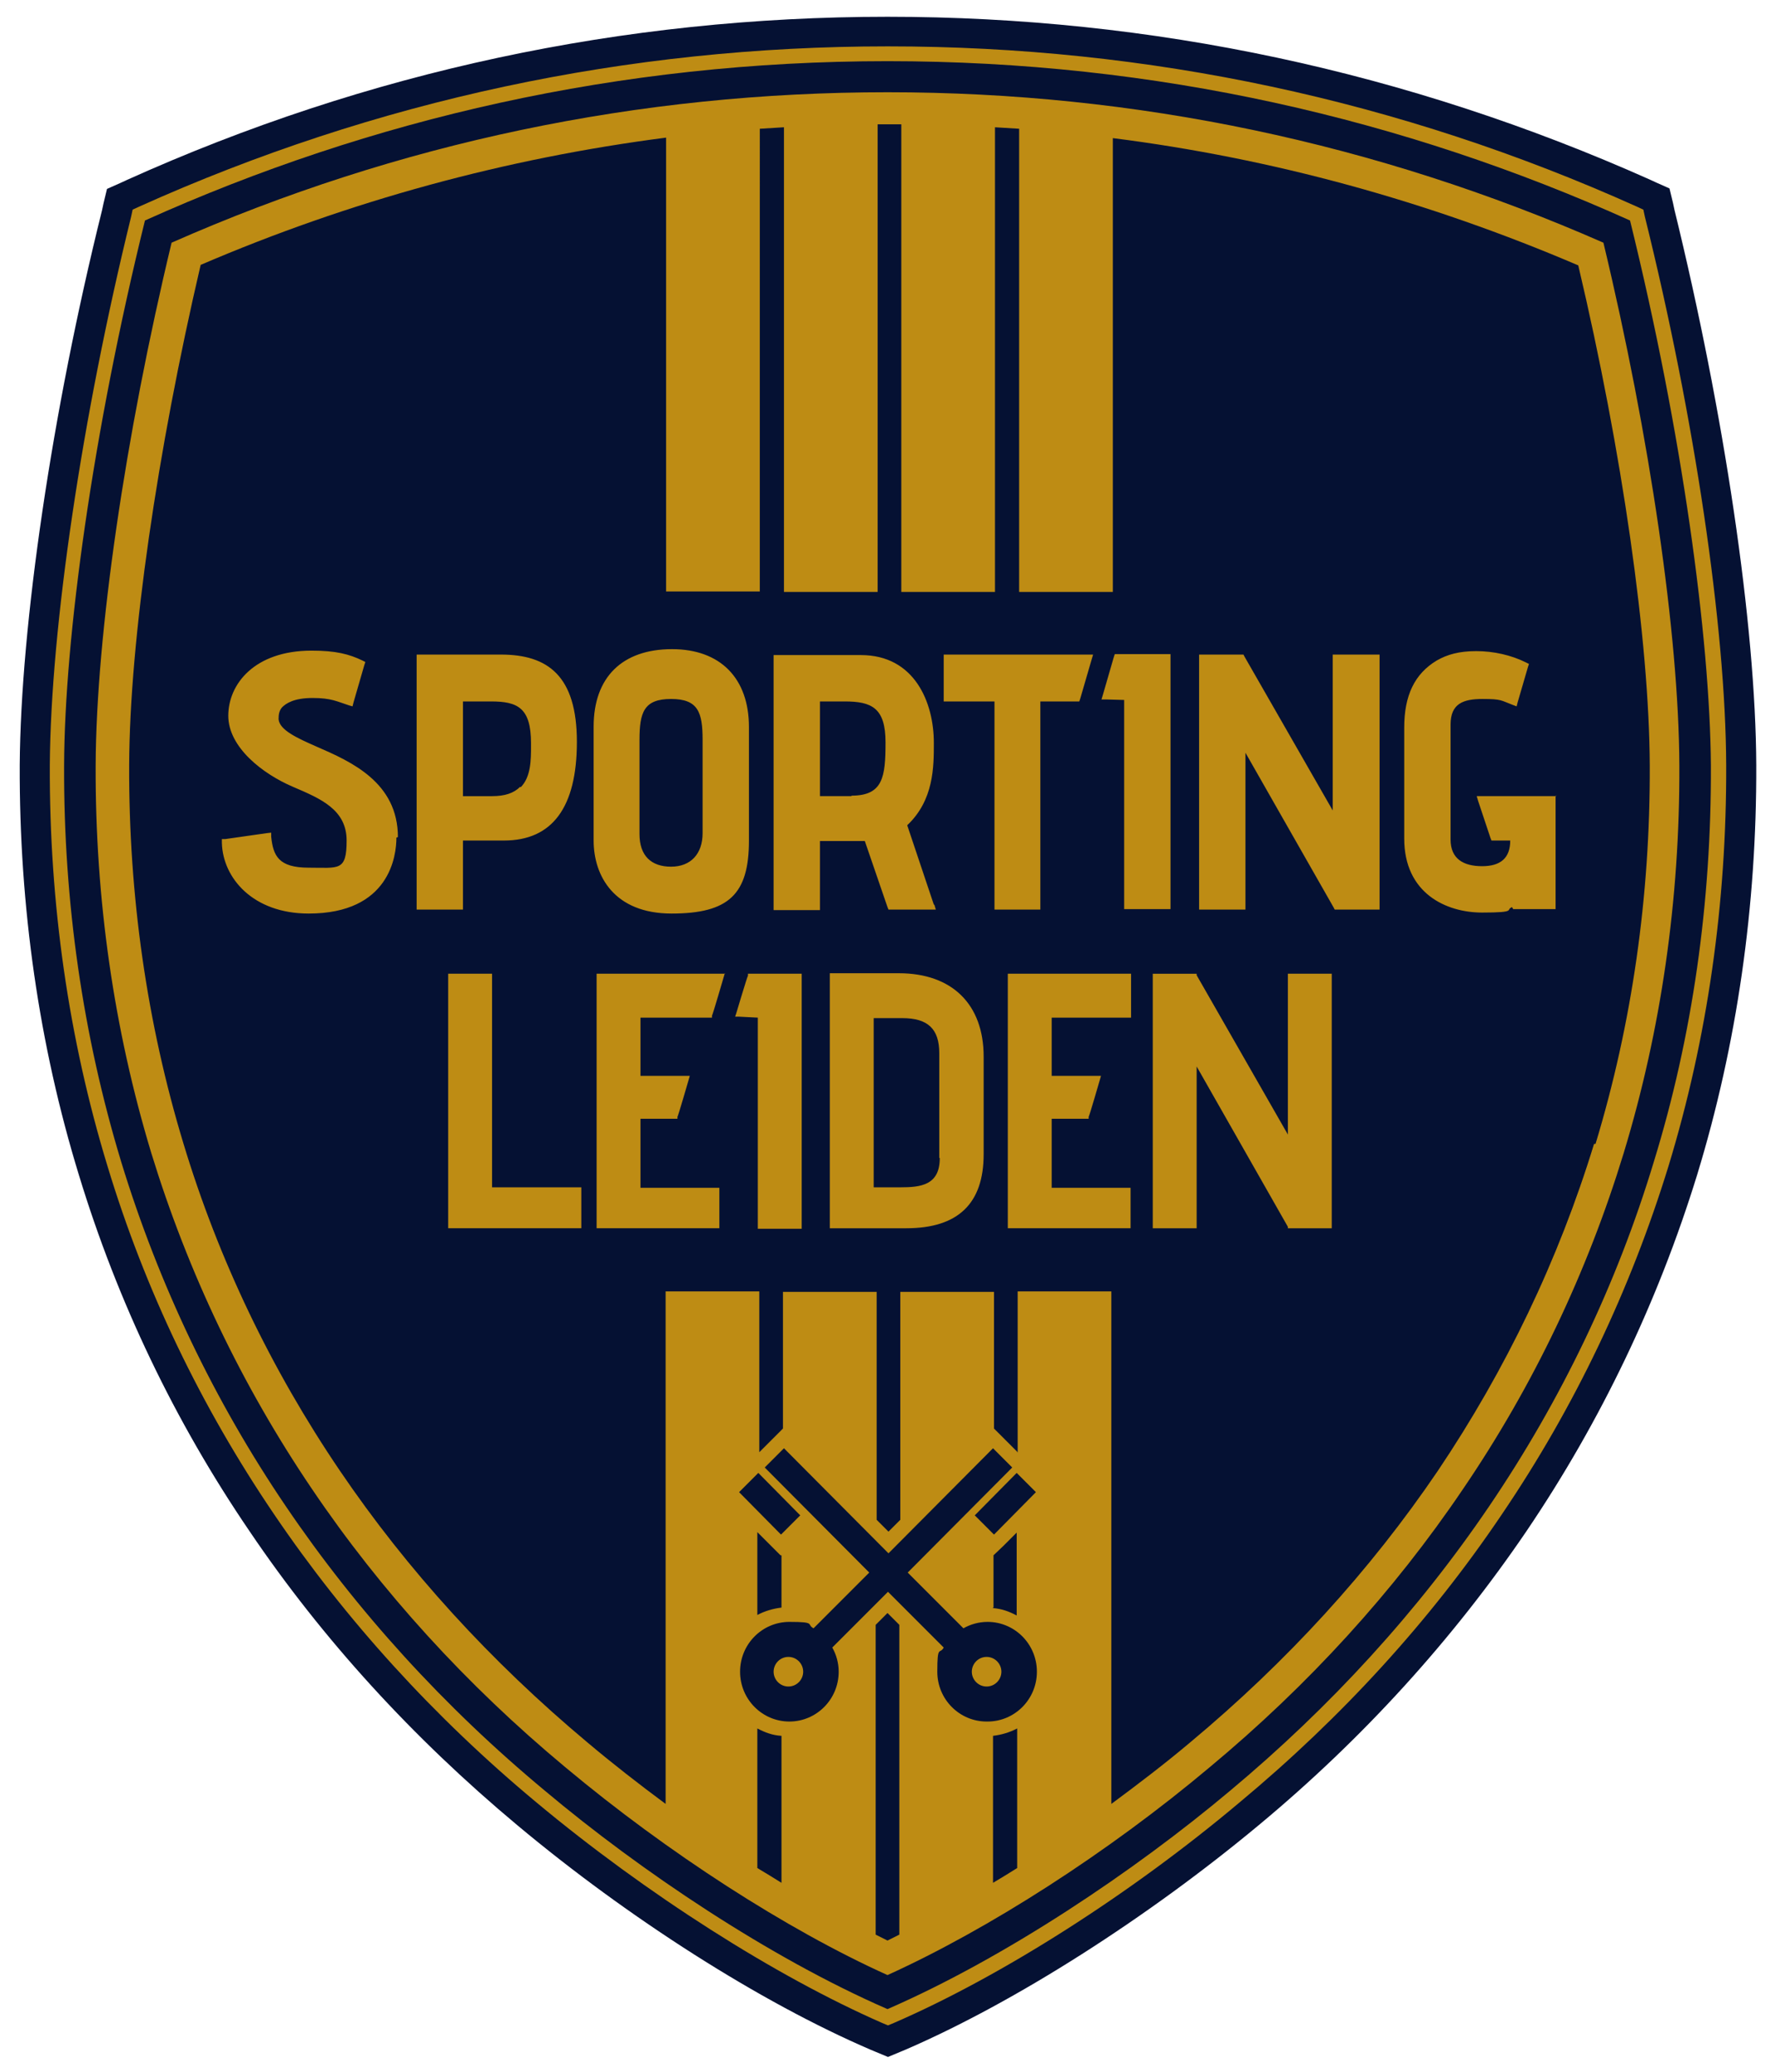
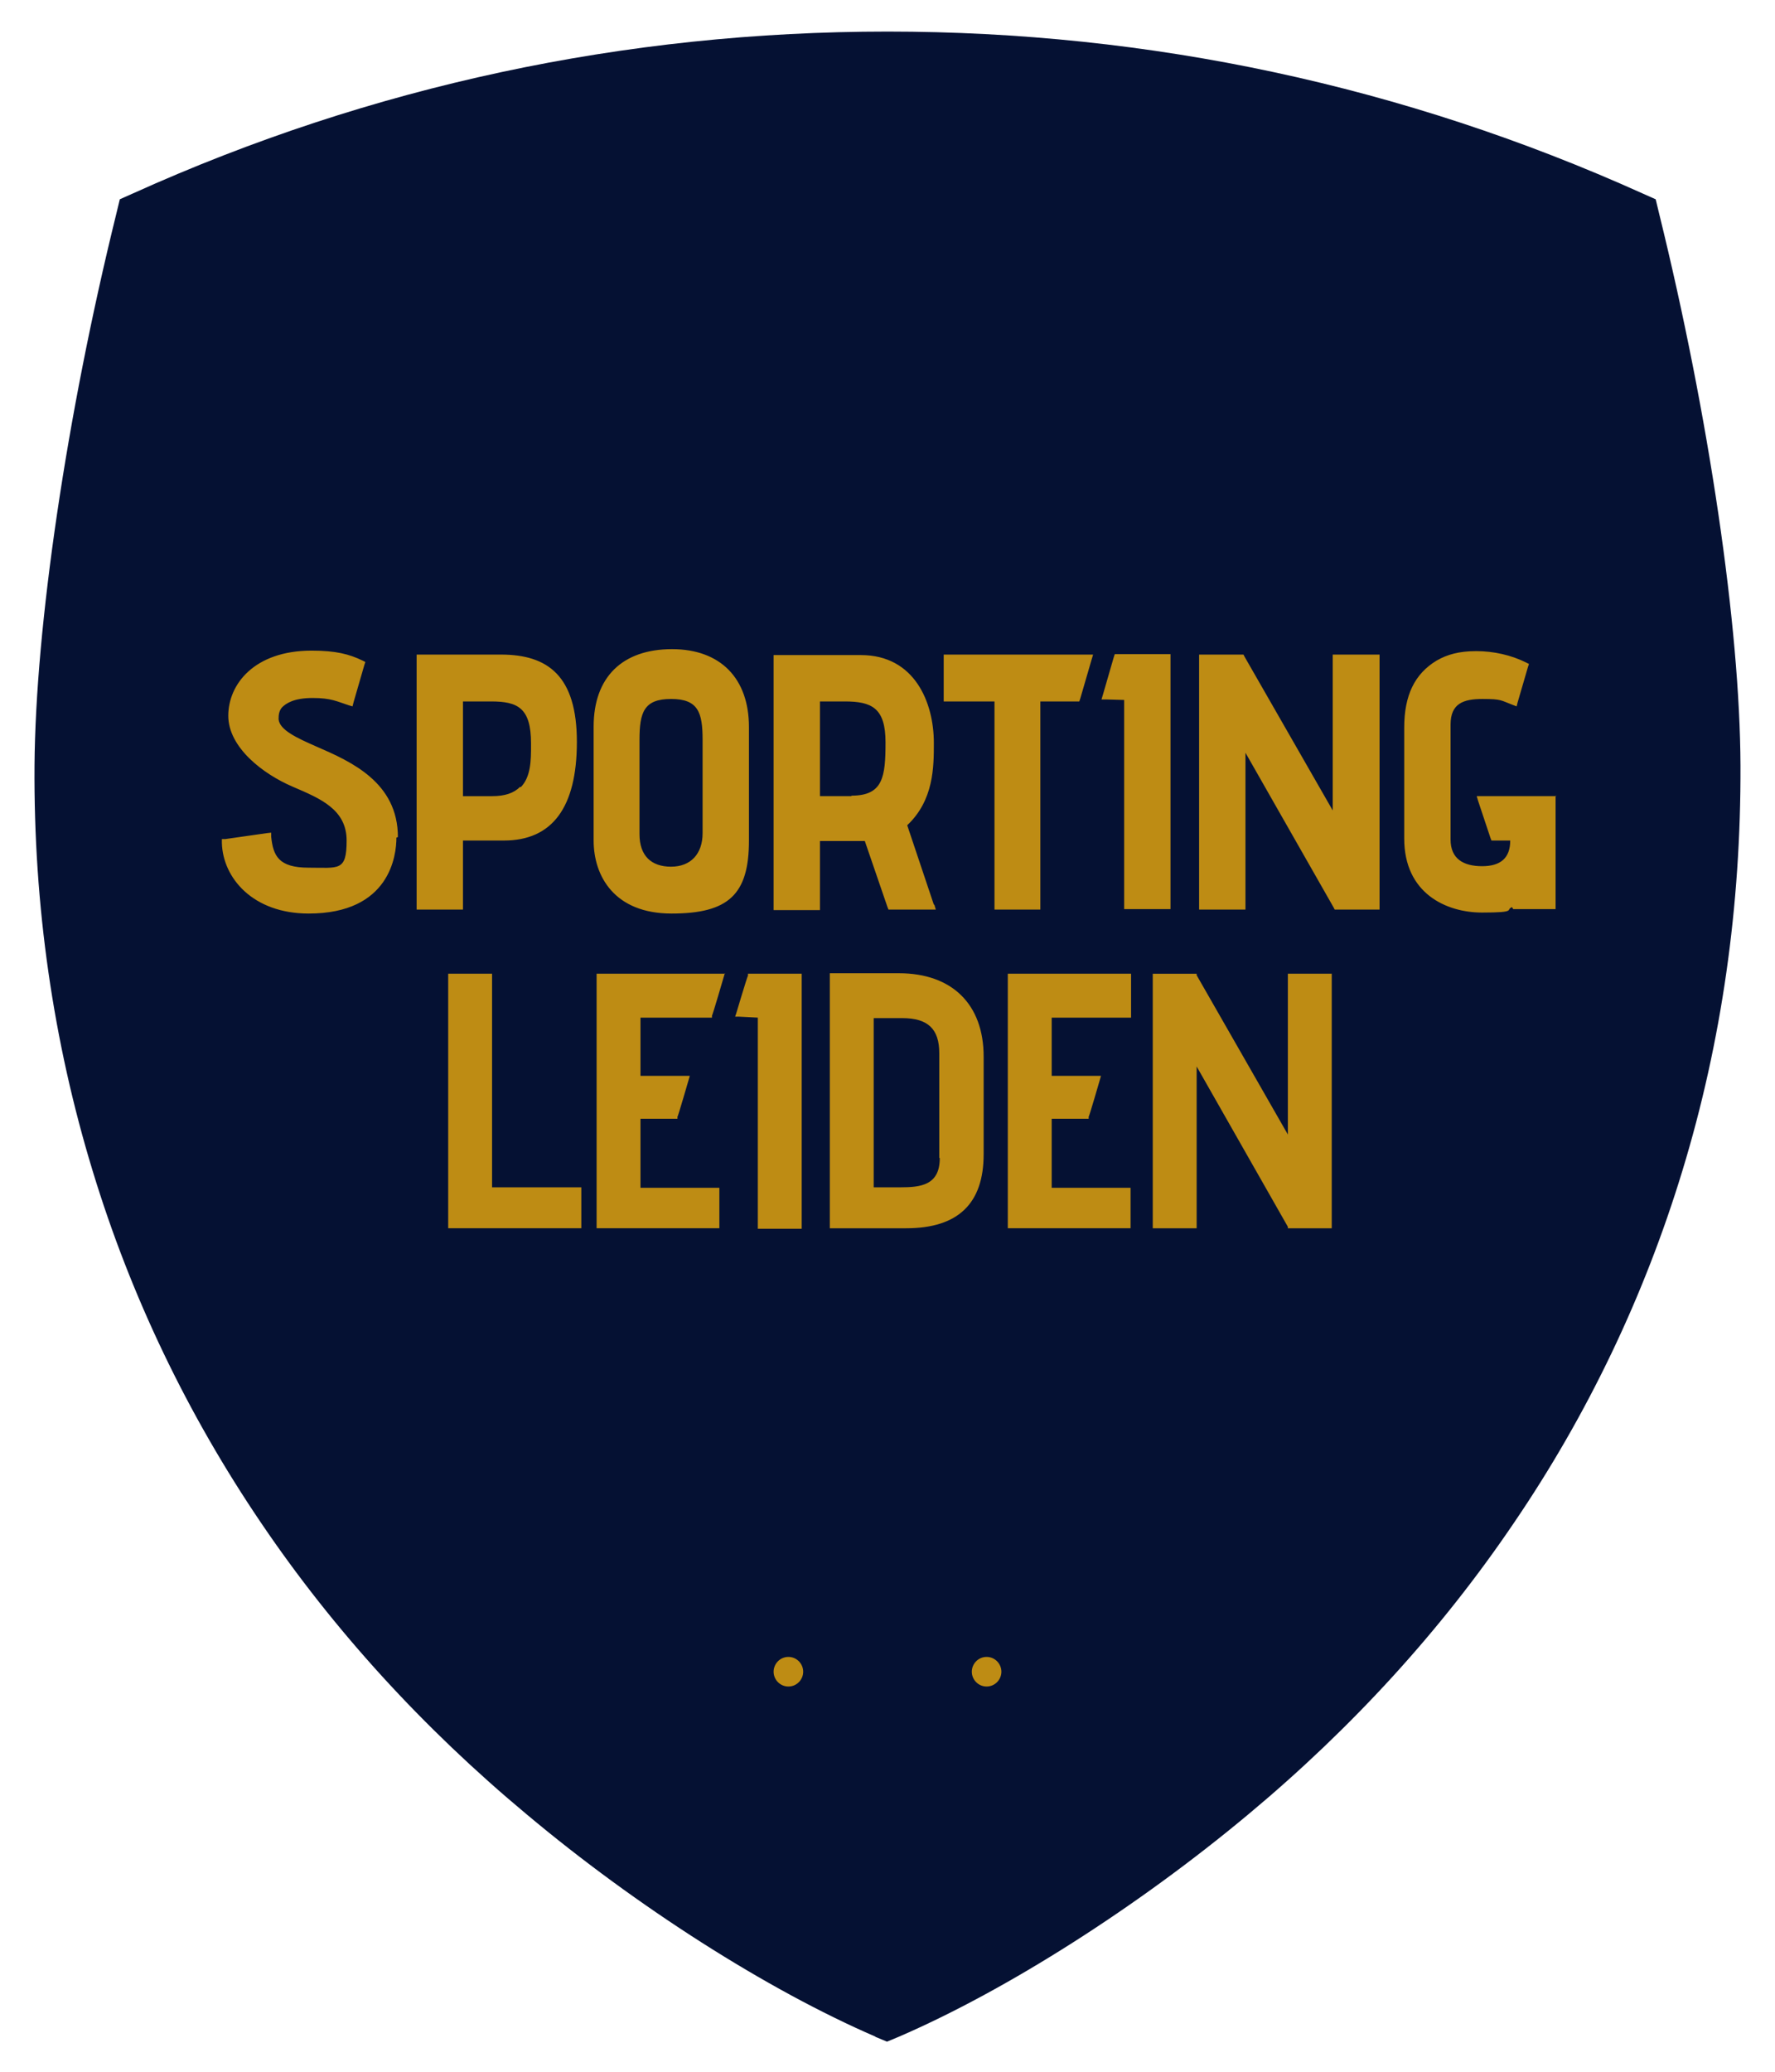
<svg xmlns="http://www.w3.org/2000/svg" version="1.1" viewBox="0 0 360 420">
  <defs>
    <style>
      .cls-1 {
        fill: #be8c14;
      }

      .cls-2 {
        fill: #051133;
      }
    </style>
  </defs>
  <g>
    <g id="Layer_1">
      <g>
        <path class="cls-2" d="M177.6,412.9c-22-9.5-48.5-26.4-70.8-45.1-21-17.5-39.1-37.3-53.8-59-15-22.1-26.5-46.1-34.2-71.4-8-26.2-12-53.8-11.8-82.2.2-28.1,6.5-71,16.6-111.9l.7-2.9,2.7-1.2C75.3,17.4,126.8,6.4,180,6.4s104.7,11,153.1,32.8l2.7,1.2.7,2.9c10.1,41,16.4,83.8,16.5,111.9.1,28.4-3.8,56-11.8,82.2-7.7,25.3-19.2,49.4-34.2,71.4-14.7,21.7-32.8,41.5-53.8,59-22.4,18.7-48.9,35.6-70.9,45.1l-2.4,1-2.4-1Z" />
-         <path class="cls-2" d="M180,9.4c52.7,0,103.8,10.9,151.9,32.5l1.3.6.3,1.4c10,40.7,16.3,83.3,16.5,111.2.1,28.1-3.8,55.4-11.7,81.3-7.6,25.1-19,48.8-33.8,70.6-14.5,21.4-32.4,41.1-53.2,58.4-22.2,18.5-48.4,35.2-70.1,44.7l-1.2.5-1.2-.5c-21.7-9.4-48-26.1-70.1-44.7-20.8-17.3-38.7-36.9-53.2-58.4-14.8-21.8-26.2-45.6-33.8-70.6-7.9-25.9-11.8-53.3-11.7-81.3.1-27.9,6.4-70.5,16.5-111.2l.3-1.4,1.3-.6C76.2,20.3,127.3,9.4,180,9.4M180,3.4c-53.6,0-105.5,11.1-154.3,33.1l-1.3.6-2.7,1.2-.7,2.9-.3,1.4C10.5,83.6,4.2,126.8,4,155.1c-.1,28.7,3.9,56.7,12,83.1,7.8,25.6,19.4,49.9,34.6,72.2,14.8,21.9,33.1,41.9,54.3,59.6,22.6,18.9,49.3,35.9,71.6,45.5l1.2.5,2.4,1,2.4-1,1.2-.5c22.2-9.6,49-26.7,71.6-45.5,21.2-17.6,39.4-37.7,54.3-59.6,15.1-22.3,26.7-46.6,34.6-72.2,8.1-26.5,12.1-54.5,12-83.1-.1-28.3-6.5-71.4-16.6-112.6l-.3-1.4-.7-2.9-2.7-1.2-1.3-.6C285.5,14.5,233.6,3.4,180,3.4h0Z" />
      </g>
      <path class="cls-1" d="M136.3,131.6c-10.1,0-15.9,5.7-15.9,15.7v23.1c0,7.2,4.2,14.8,15.8,14.8s15.7-3.9,15.7-14.8v-23c0-9.9-5.8-15.8-15.6-15.8ZM142.5,168.9c0,4.2-2.4,6.8-6.4,6.8s-6.4-2.2-6.4-6.6v-19.1c0-5.6.9-8.3,6.4-8.3s6.4,2.7,6.4,8.3v18.9h0ZM189.4,183.4l-5.4-16.1c5.4-5.1,5.4-11.8,5.4-16.7,0-8.2-3.9-17.8-14.8-17.8h-17.7v51.7h9.4v-14h9.1l4.6,13.4.2.5h9.6l-.3-1h0ZM172.7,161.4h-6.4v-19.2h5c5.5,0,8.3,1.3,8.3,8.3s-.5,10.8-6.9,10.8ZM80.7,169.7c0-11.1-9.5-15.3-16.4-18.3-4.1-1.8-7.6-3.4-7.8-5.6,0-.9.1-1.7.7-2.4.8-.8,2.4-1.9,6.2-1.9s4.9.7,7.4,1.5l.7.2.2-.8,2.2-7.6.2-.6-.6-.3c-2.7-1.3-5.4-2-10.3-2-11.6,0-16.9,6.8-16.9,13.2s7,11.8,13.1,14.4c5.6,2.4,10.9,4.6,10.9,10.9s-1.6,5.5-7.7,5.5-7.2-2.4-7.6-6.3v-.8c0,0-.9.1-.9.1l-8.4,1.2h-.7c0,.1,0,.8,0,.8.2,7.1,6.3,14.3,17.6,14.3,16.5,0,17.8-11.8,17.8-15.4h0ZM101.5,132.7h-17v51.7h9.4v-14h8.3c9.8,0,14.8-6.7,14.8-20s-5.8-17.7-15.4-17.7h0ZM105.5,159.5c-1.3,1.3-3.1,1.9-5.7,1.9h-5.9v-19.2h5.7c5.4,0,8.1,1.3,8.1,8.5v.5c0,2.8,0,6.3-2.1,8.4ZM117.8,240.7h-18v-43.3h-8.9v51.6h27v-8.3ZM223.4,141.8h1s3.6.1,3.6.1v42.4h9.4v-51.7h-11.3l-.2.6-2.2,7.6-.3,1h0ZM147.1,197.4h-26.1v51.6h24.9v-8.2h-16v-14h7.5v-.4c.1,0,2.3-7.6,2.3-7.6l.2-.7h-10v-11.8h14.5v-.4c.1,0,2.4-7.9,2.4-7.9l.2-.7h0ZM162.6,197.4h-10.9v.4c-.1,0-2.4,7.7-2.4,7.7l-.2.6h.7s3.9.2,3.9.2v42.8h8.9v-51.6h0ZM210.2,184.4h.8v-42.2h7.9l.2-.6,2.3-7.9.3-1h-30.3v9.5h10.3v42.2h8.6,0ZM229.4,197.4h-25v51.6h24.9v-8.2h-16v-14h7.5v-.4c.1,0,2.3-7.6,2.3-7.6l.2-.7h-10v-11.8h16.1v-9h0ZM270.2,197.4h-9v32.6l-18.5-32.3v-.3h-8.9v51.6h8.9v-32.8l18.5,32.5v.3h8.9v-51.6h0ZM279.7,132.7h-9.4v31.6l-17.9-31.2-.2-.4h-9v51.7h9.4v-31.8l17.9,31.4.2.4h9.1v-51.7h0ZM315.7,161.4h-16.2l.3,1,2.5,7.5.2.5h3.8c0,3.5-1.9,5.2-5.7,5.2s-6.4-1.5-6.4-5.4v-23.3c0-4.3,2.6-5.2,6.5-5.2s3.7.3,6.1,1.2l.8.3.2-.8,2.1-7.2.2-.6-.6-.3c-3-1.5-6.6-2.3-10.1-2.3s-5.9.7-8,1.9c-4.5,2.7-6.6,7.1-6.6,13.6v22.5c0,11.1,8.5,15,15.8,15s4.6-.6,6.1-1.1c0,0,0,0,0,0h0c0,.1.2.4.2.4h8.6v-23h0ZM182.3,197.3h-14v51.7h15.5c10.5,0,15.7-5,15.7-15v-19.8c0-10.6-6.4-16.9-17.2-16.9ZM190.6,234.8c0,5.5-3.9,5.9-8,5.9h-5.4v-34.3h5.8c5.2,0,7.5,2.2,7.5,7.1v21.2h0Z" />
-       <path class="cls-1" d="M180,12.4c54.4,0,104.8,11.7,150.6,32.3,10.6,43,16.2,84.6,16.4,110.5.1,27.7-3.7,54.8-11.6,80.4-7.5,24.8-18.8,48.3-33.4,69.8-14.4,21.2-32.1,40.6-52.6,57.7-19.3,16.2-45.5,33.8-69.4,44.2-23.9-10.4-50.1-28-69.4-44.2-20.6-17.1-38.3-36.6-52.6-57.7-14.6-21.5-25.8-45-33.4-69.8-7.8-25.7-11.7-52.7-11.6-80.4.1-25.9,5.8-67.5,16.4-110.5C75.2,24.1,125.6,12.4,180,12.4ZM180,9.4c-52.7,0-103.8,10.9-151.8,32.5l-1.3.6-.3,1.4c-10,40.7-16.3,83.3-16.5,111.2-.1,28.1,3.8,55.4,11.7,81.3,7.6,25.1,19,48.8,33.8,70.6,14.5,21.4,32.4,41.1,53.2,58.4,22.2,18.5,48.4,35.2,70.1,44.7l1.2.5,1.2-.5c21.7-9.4,48-26.1,70.1-44.7,20.8-17.3,38.7-36.9,53.2-58.4,14.8-21.8,26.1-45.6,33.8-70.6,7.9-25.9,11.8-53.3,11.7-81.3-.1-27.9-6.4-70.5-16.5-111.2l-.3-1.4-1.3-.6c-48-21.6-99.1-32.5-151.9-32.5Z" />
-       <path class="cls-1" d="M325.2,49.2c-46-20.2-94.8-30.5-145.2-30.5s-99.2,10.2-145.2,30.5c-9.4,39.1-15.3,79.5-15.4,106-.1,27.1,3.7,53.5,11.3,78.6,7.4,24.1,18.3,47,32.6,68.1,14,20.7,31.3,39.7,51.4,56.4,20.7,17.3,44.9,32.9,65.3,42.1,20.5-9.3,44.7-24.8,65.3-42.1,20.1-16.7,37.4-35.7,51.4-56.4,14.3-21,25.2-43.9,32.6-68.1,7.6-25,11.4-51.4,11.3-78.6-.1-26.5-6-66.8-15.4-106h0ZM158.5,381.7c-1.6-1-3.2-2-4.9-3v-28.3c1.5.8,3.1,1.4,4.9,1.5v29.8ZM182.4,392.2c-.8.4-1.6.8-2.4,1.2-.8-.4-1.6-.8-2.4-1.2v-62.8l2.4-2.4,2.4,2.4v62.8ZM206.3,378.7c-1.6,1-3.2,2-4.9,3v-29.8c1.7-.2,3.4-.7,4.9-1.5v28.3ZM200.1,349c-5.5,0-10-4.5-10-10.1s.5-3.4,1.3-4.9l-11.3-11.3-11.3,11.3c.8,1.4,1.3,3.1,1.3,4.9,0,5.6-4.5,10.1-10,10.1s-10-4.5-10-10.1,4.5-10.1,10-10.1,3.4.5,4.9,1.3l11.3-11.3-21.2-21.3,3.9-3.9,21.2,21.3,21.2-21.3,3.9,3.9-21.2,21.3,11.3,11.3c1.4-.8,3.1-1.3,4.9-1.3,5.5,0,10,4.5,10,10.1s-4.5,10.1-10,10.1h0ZM158.4,311.1l-8.5-8.6,3.9-3.9,8.5,8.6-3.9,3.9ZM158.5,315.3v10.6c-1.7.2-3.4.7-4.9,1.5v-16.8l2.6,2.6,2.1,2.1h0c0,0,0,0,0,0ZM201.5,325.9v-10.6h0c0,0,2.1-2,2.1-2l2.6-2.6v16.8c-1.5-.8-3.1-1.4-4.9-1.5h0ZM201.6,311.1l-3.9-3.9,8.5-8.6,3.9,3.9-8.5,8.6ZM323.3,231.9c-7.2,23.5-17.9,45.8-31.7,66.3-13.7,20.2-30.6,38.7-50.3,55.1-5.1,4.3-10.5,8.4-15.9,12.4v-103.9h-19v32.6h-.1c0-.1,0-.1,0-.1l-2.9-2.9-1.8-1.8v-27.7h-19v46.2l-2.4,2.4-2.4-2.4v-46.2h-19v27.7l-1.8,1.8-2.9,2.9h0s-.1.1-.1.1v-32.6h-19v103.9c-5.4-4-10.8-8.2-15.9-12.5-19.6-16.4-36.5-34.9-50.2-55.1-13.9-20.5-24.6-42.8-31.7-66.3-7.4-24.4-11.1-50.2-11-76.7.1-25.3,5.7-63.7,14.5-101.4,30.3-13,61.9-21.6,94.4-25.8v92h19V26.1c1.6-.1,3.2-.2,4.9-.3v94.2h19V25.2c.8,0,1.6,0,2.4,0s1.6,0,2.4,0v94.8h19V25.8c1.6.1,3.2.2,4.9.3v93.9h19V28c32.4,4.1,64,12.8,94.4,25.8,8.9,37.7,14.4,76.1,14.5,101.4.1,26.5-3.6,52.3-11,76.7h0Z" />
      <path class="cls-1" d="M159.9,341.9c1.7,0,3-1.4,3-3s-1.3-3-3-3-3,1.4-3,3,1.3,3,3,3Z" />
      <path class="cls-1" d="M200.1,341.9c1.7,0,3-1.4,3-3s-1.3-3-3-3-3,1.4-3,3,1.3,3,3,3Z" />
    </g>
  </g>
</svg>